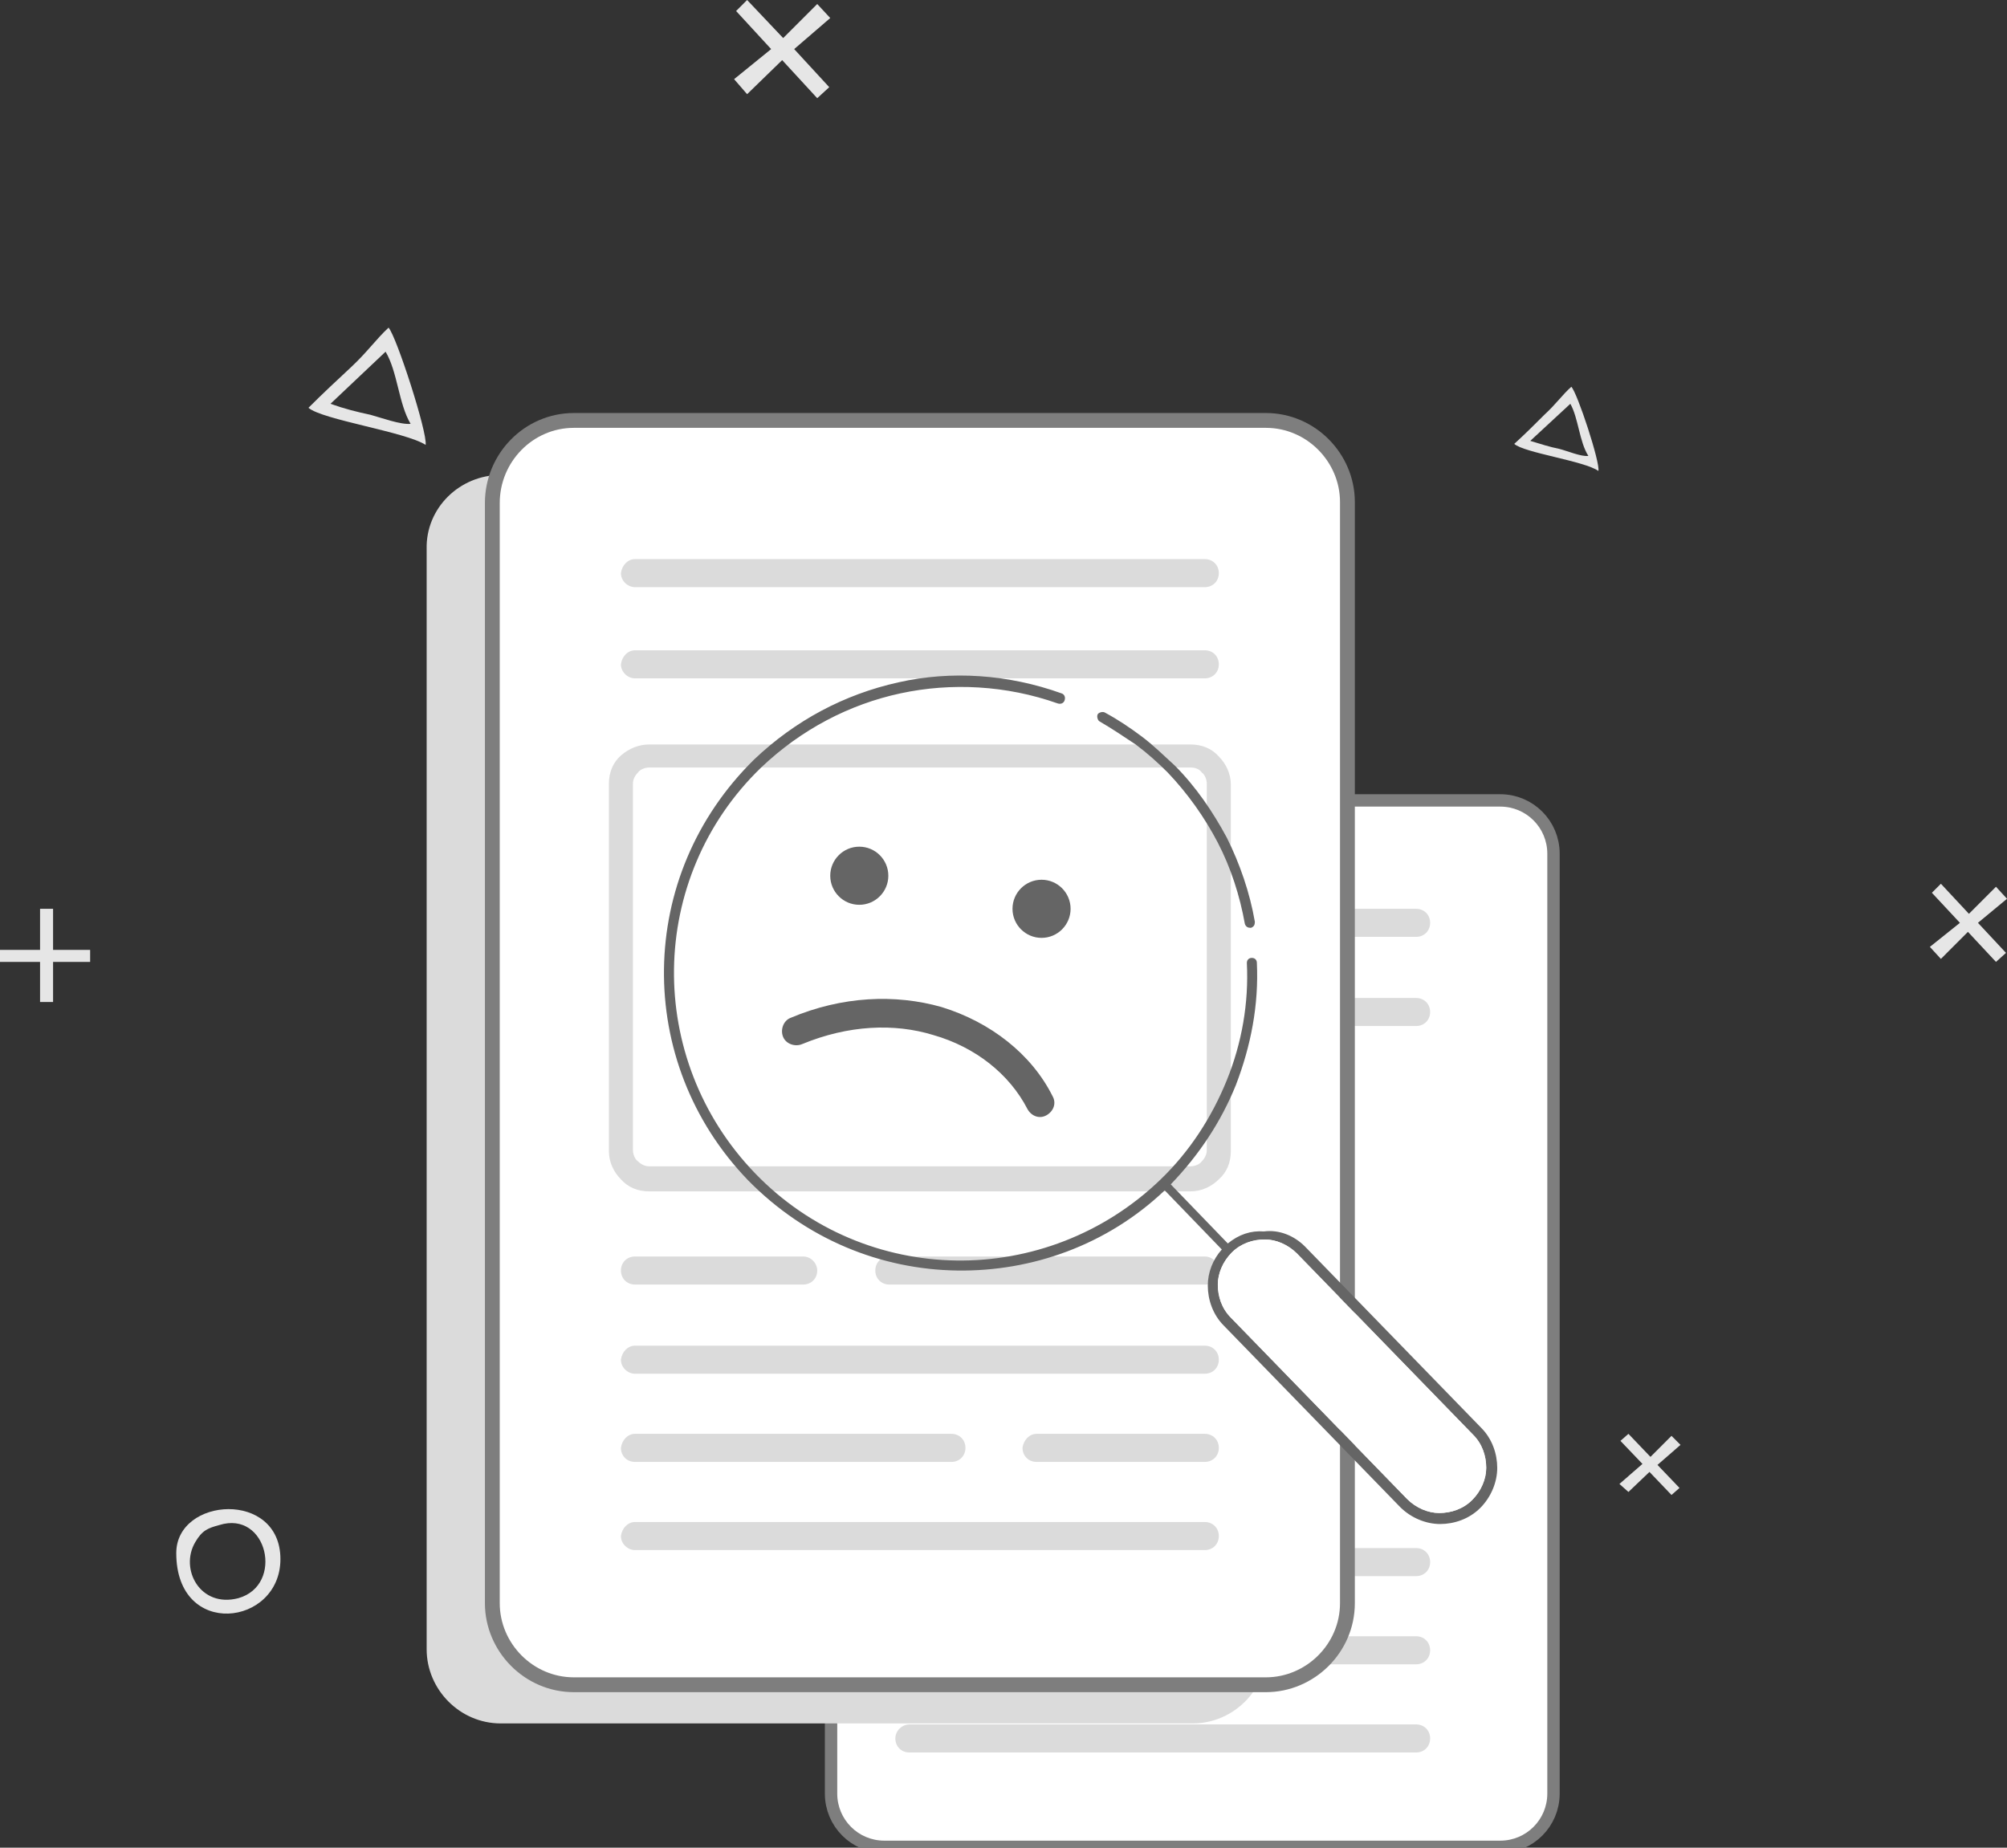
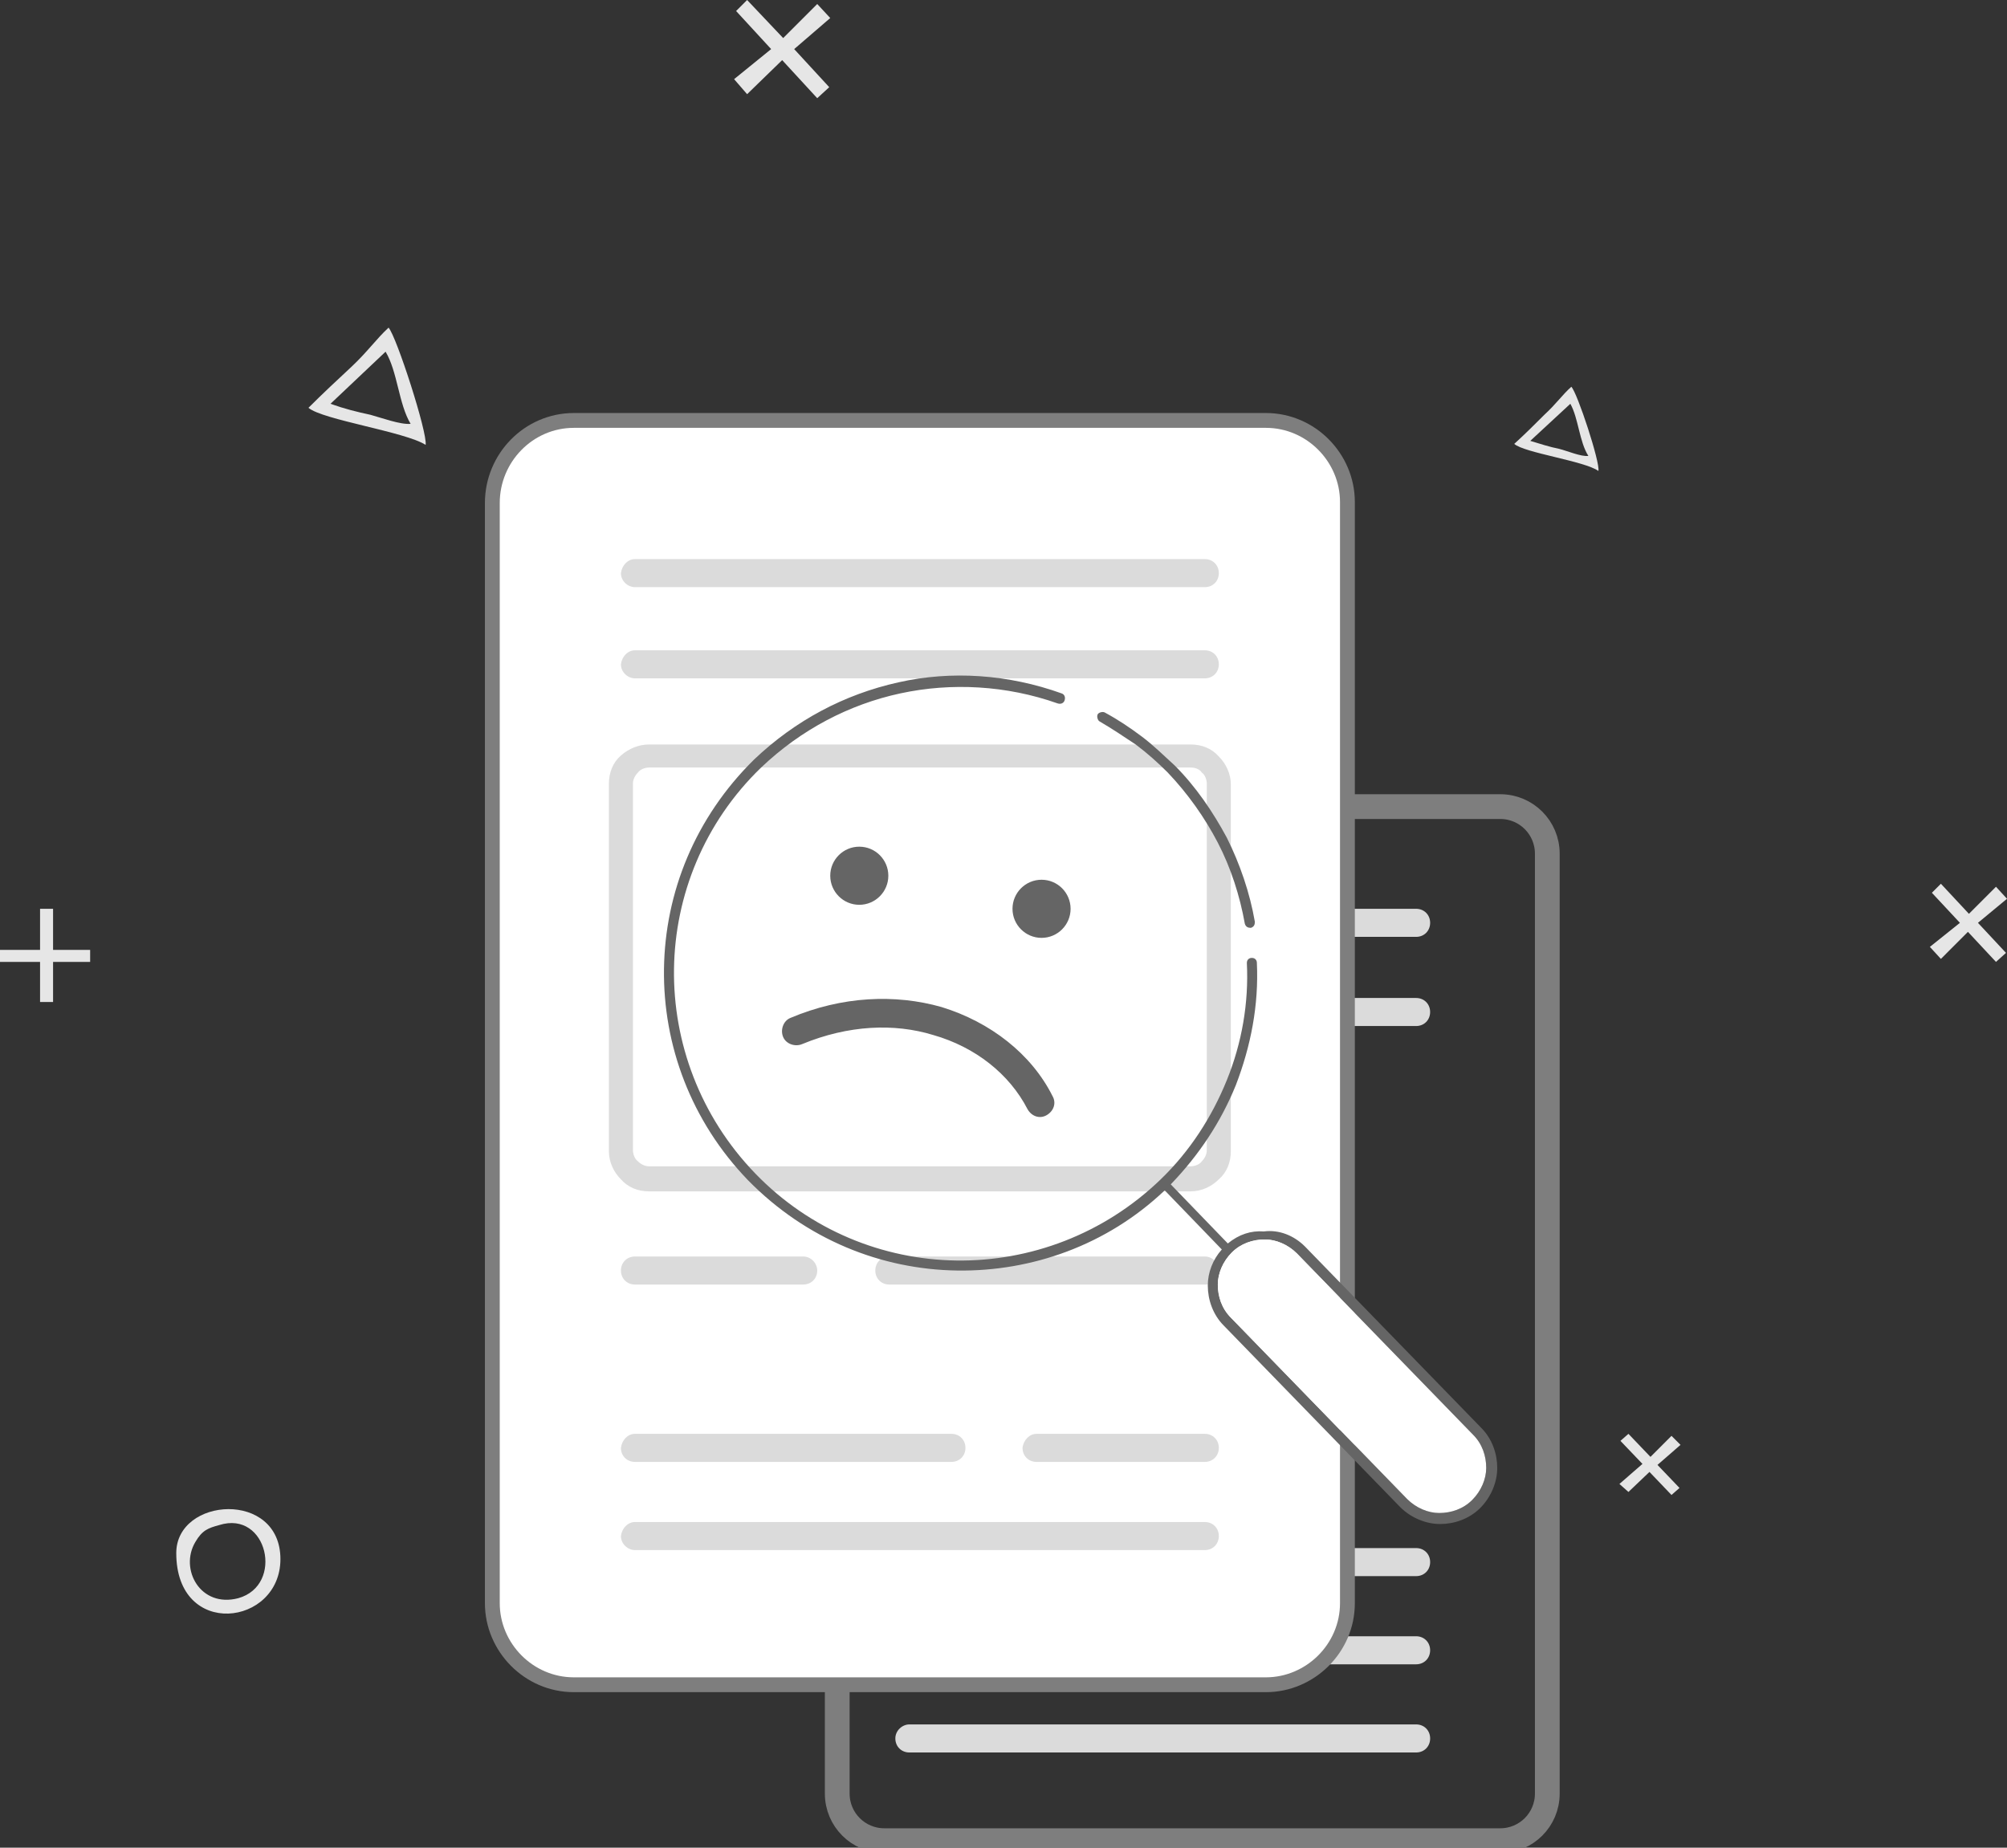
<svg xmlns="http://www.w3.org/2000/svg" width="126" height="116" viewBox="0 0 126 116" fill="none">
  <rect x="0" y="0" width="126" height="116" fill="#333333" stroke="none" />
  <g id="Frame" clip-path="url(#clip0_680_3172)">
    <path id="Vector" d="M55.518 50.64H94.185C95.82 50.64 97.14 51.961 97.14 53.596V112.603C97.14 114.239 95.82 115.56 94.185 115.56H55.518C53.883 115.56 52.562 114.239 52.562 112.603V53.534C52.625 51.961 53.946 50.64 55.518 50.64Z" stroke="#7E7E7E" stroke-width="1.554" stroke-miterlimit="22.926" stroke-linecap="round" stroke-linejoin="round" />
-     <path id="Vector_2" fill-rule="evenodd" clip-rule="evenodd" d="M55.518 50.64H94.185C95.82 50.64 97.14 51.961 97.14 53.596V112.603C97.14 114.239 95.82 115.56 94.185 115.56H55.518C53.883 115.56 52.562 114.239 52.562 112.603V53.534C52.625 51.961 53.946 50.64 55.518 50.64Z" fill="white" />
    <path id="Vector_3" fill-rule="evenodd" clip-rule="evenodd" d="M57.09 57.056H88.905C89.408 57.056 89.785 57.434 89.785 57.937C89.785 58.44 89.408 58.818 88.905 58.818H57.09C56.587 58.818 56.21 58.44 56.21 57.937C56.21 57.497 56.65 57.056 57.09 57.056Z" fill="#DBDBDB" />
    <path id="Vector_4" fill-rule="evenodd" clip-rule="evenodd" d="M79.662 62.655H88.904C89.407 62.655 89.784 63.032 89.784 63.536C89.784 64.039 89.407 64.416 88.904 64.416H79.662C79.159 64.416 78.781 64.039 78.781 63.536C78.781 63.032 79.159 62.655 79.662 62.655Z" fill="#DBDBDB" />
    <path id="Vector_5" fill-rule="evenodd" clip-rule="evenodd" d="M57.09 108.262H88.905C89.408 108.262 89.785 108.64 89.785 109.143C89.785 109.646 89.408 110.024 88.905 110.024H57.09C56.587 110.024 56.21 109.646 56.21 109.143C56.21 108.64 56.65 108.262 57.09 108.262Z" fill="#DBDBDB" />
    <path id="Vector_6" fill-rule="evenodd" clip-rule="evenodd" d="M57.09 97.191H88.905C89.408 97.191 89.785 97.568 89.785 98.072C89.785 98.575 89.408 98.952 88.905 98.952H57.09C56.587 98.952 56.21 98.575 56.21 98.072C56.21 97.568 56.65 97.191 57.09 97.191Z" fill="#DBDBDB" />
    <path id="Vector_7" fill-rule="evenodd" clip-rule="evenodd" d="M79.662 102.727H88.904C89.407 102.727 89.784 103.104 89.784 103.607C89.784 104.111 89.407 104.488 88.904 104.488H79.662C79.159 104.488 78.781 104.111 78.781 103.607C78.781 103.104 79.159 102.727 79.662 102.727Z" fill="#DBDBDB" />
-     <path id="Vector_8" fill-rule="evenodd" clip-rule="evenodd" d="M31.437 29.818H74.883C77.461 29.818 79.536 31.957 79.536 34.473V103.545C79.536 106.124 77.398 108.2 74.883 108.2H31.437C28.859 108.2 26.785 106.061 26.785 103.545V34.473C26.722 31.894 28.859 29.818 31.437 29.818Z" fill="#DBDBDB" />
    <path id="Vector_9" d="M36.027 26.861H79.473C82.051 26.861 84.126 29 84.126 31.516V100.651C84.126 103.23 81.988 105.306 79.473 105.306H36.027C33.449 105.306 31.374 103.167 31.374 100.651V31.579C31.374 29 33.449 26.861 36.027 26.861Z" stroke="#7E7E7E" stroke-width="1.862" stroke-miterlimit="22.926" stroke-linecap="round" stroke-linejoin="round" />
    <path id="Vector_10" fill-rule="evenodd" clip-rule="evenodd" d="M36.027 26.861H79.473C82.051 26.861 84.126 29 84.126 31.516V100.651C84.126 103.23 81.988 105.306 79.473 105.306H36.027C33.449 105.306 31.374 103.167 31.374 100.651V31.579C31.374 29 33.449 26.861 36.027 26.861Z" fill="white" />
    <path id="Vector_11" fill-rule="evenodd" clip-rule="evenodd" d="M39.863 35.102H75.638C76.141 35.102 76.518 35.479 76.518 35.983C76.518 36.486 76.141 36.863 75.638 36.863H39.863C39.422 36.863 38.982 36.486 38.982 35.983C39.045 35.479 39.422 35.102 39.863 35.102Z" fill="#DBDBDB" />
    <path id="Vector_12" fill-rule="evenodd" clip-rule="evenodd" d="M39.863 40.827H75.638C76.141 40.827 76.518 41.204 76.518 41.707C76.518 42.21 76.141 42.588 75.638 42.588H39.863C39.422 42.588 38.982 42.21 38.982 41.707C39.045 41.204 39.422 40.827 39.863 40.827Z" fill="#DBDBDB" />
    <path id="Vector_13" fill-rule="evenodd" clip-rule="evenodd" d="M39.863 95.555H75.638C76.141 95.555 76.518 95.933 76.518 96.436C76.518 96.939 76.141 97.317 75.638 97.317H39.863C39.422 97.317 38.982 96.939 38.982 96.436C39.045 95.933 39.422 95.555 39.863 95.555Z" fill="#DBDBDB" />
-     <path id="Vector_14" fill-rule="evenodd" clip-rule="evenodd" d="M39.863 84.484H75.638C76.141 84.484 76.518 84.861 76.518 85.365C76.518 85.868 76.141 86.245 75.638 86.245H39.863C39.422 86.245 38.982 85.868 38.982 85.365C39.045 84.861 39.422 84.484 39.863 84.484Z" fill="#DBDBDB" />
    <path id="Vector_15" fill-rule="evenodd" clip-rule="evenodd" d="M39.863 90.019H59.731C60.234 90.019 60.611 90.397 60.611 90.9C60.611 91.403 60.234 91.781 59.731 91.781H39.863C39.36 91.781 38.982 91.403 38.982 90.9C39.045 90.397 39.422 90.019 39.863 90.019Z" fill="#DBDBDB" />
    <path id="Vector_16" fill-rule="evenodd" clip-rule="evenodd" d="M65.075 90.019H75.638C76.14 90.019 76.518 90.397 76.518 90.9C76.518 91.403 76.14 91.781 75.638 91.781H65.075C64.572 91.781 64.194 91.403 64.194 90.9C64.257 90.397 64.635 90.019 65.075 90.019Z" fill="#DBDBDB" />
    <path id="Vector_17" fill-rule="evenodd" clip-rule="evenodd" d="M75.638 78.885H55.832C55.329 78.885 54.952 79.263 54.952 79.766C54.952 80.269 55.329 80.646 55.832 80.646H75.701C76.204 80.646 76.581 80.269 76.581 79.766C76.518 79.325 76.141 78.885 75.638 78.885Z" fill="#DBDBDB" />
    <path id="Vector_18" fill-rule="evenodd" clip-rule="evenodd" d="M50.425 78.885H39.863C39.36 78.885 38.982 79.263 38.982 79.766C38.982 80.269 39.36 80.646 39.863 80.646H50.425C50.928 80.646 51.306 80.269 51.306 79.766C51.306 79.325 50.928 78.885 50.425 78.885Z" fill="#DBDBDB" />
    <path id="Vector_19" d="M74.757 48.187H40.742C40.491 48.187 40.177 48.312 40.051 48.501C39.862 48.69 39.736 48.941 39.736 49.193V72.217C39.736 72.469 39.862 72.783 40.051 72.909C40.239 73.098 40.491 73.223 40.742 73.223H74.757C75.009 73.223 75.323 73.098 75.449 72.909C75.638 72.72 75.763 72.469 75.763 72.217V49.193C75.763 48.941 75.638 48.627 75.449 48.501C75.323 48.312 75.072 48.187 74.757 48.187ZM40.742 46.74H74.757C75.449 46.74 76.078 46.991 76.518 47.495C76.958 47.935 77.272 48.564 77.272 49.256V72.28C77.272 72.972 77.021 73.601 76.518 74.041C76.078 74.481 75.449 74.796 74.757 74.796H40.742C40.051 74.796 39.422 74.544 38.982 74.041C38.542 73.601 38.227 72.972 38.227 72.28V49.193C38.227 48.501 38.479 47.872 38.982 47.432C39.485 46.991 40.114 46.74 40.742 46.74Z" fill="#DBDBDB" />
    <path id="Vector_20" fill-rule="evenodd" clip-rule="evenodd" d="M53.946 53.156C54.952 53.156 55.77 53.974 55.77 54.98C55.77 55.987 54.952 56.805 53.946 56.805C52.94 56.805 52.123 55.987 52.123 54.98C52.123 53.974 52.94 53.156 53.946 53.156Z" fill="#656565" />
    <path id="Vector_21" fill-rule="evenodd" clip-rule="evenodd" d="M65.389 55.232C66.395 55.232 67.212 56.05 67.212 57.056C67.212 58.063 66.395 58.881 65.389 58.881C64.383 58.881 63.565 58.063 63.565 57.056C63.565 56.05 64.383 55.232 65.389 55.232Z" fill="#656565" />
    <path id="Vector_22" d="M50.362 65.549C49.922 65.738 49.356 65.549 49.168 65.109C48.979 64.668 49.168 64.102 49.608 63.913C52.877 62.529 56.209 62.404 59.102 63.221C62.182 64.165 64.76 66.178 66.081 68.82C66.332 69.26 66.144 69.764 65.704 70.015C65.263 70.267 64.76 70.078 64.509 69.638C63.377 67.436 61.239 65.738 58.599 64.983C56.147 64.228 53.254 64.354 50.362 65.549Z" fill="#656565" />
    <path id="Vector_23" d="M92.488 90.082L81.422 78.696C80.856 78.13 80.101 77.816 79.41 77.816C78.655 77.816 77.901 78.067 77.335 78.633C76.769 79.2 76.455 79.954 76.455 80.646C76.455 81.401 76.706 82.156 77.272 82.722L88.338 94.109C88.904 94.675 89.658 94.989 90.35 94.989C91.104 94.989 91.859 94.737 92.425 94.171C92.991 93.605 93.305 92.85 93.305 92.158C93.305 91.403 93.053 90.649 92.488 90.082ZM69.035 45.293C68.91 45.23 68.847 44.978 68.91 44.852C68.973 44.727 69.224 44.664 69.35 44.727C70.167 45.167 70.922 45.67 71.676 46.236C72.431 46.803 73.059 47.432 73.751 48.061C75.071 49.382 76.14 50.955 77.02 52.59C77.838 54.226 78.467 56.05 78.781 57.874C78.781 58.063 78.718 58.189 78.529 58.252C78.341 58.252 78.215 58.189 78.152 58C77.838 56.239 77.272 54.477 76.455 52.905C75.637 51.332 74.569 49.822 73.311 48.501C72.682 47.872 72.053 47.306 71.299 46.74C70.544 46.236 69.79 45.733 69.035 45.293ZM81.925 78.256L92.991 89.642C93.682 90.334 93.997 91.278 93.997 92.158C93.997 93.039 93.619 93.983 92.928 94.675C92.236 95.367 91.293 95.681 90.413 95.681C89.532 95.681 88.589 95.304 87.898 94.612L76.832 83.226C76.14 82.534 75.826 81.59 75.826 80.709C75.826 79.892 76.14 79.074 76.706 78.445L73.122 74.733C69.476 78.193 64.76 79.829 60.107 79.766C55.329 79.703 50.613 77.816 46.967 74.104C43.383 70.393 41.622 65.612 41.685 60.831C41.748 56.05 43.634 51.332 47.344 47.683C49.922 45.23 53.003 43.594 56.398 42.84C59.73 42.085 63.314 42.336 66.646 43.532C66.835 43.594 66.898 43.783 66.835 43.972C66.772 44.16 66.583 44.223 66.395 44.16C63.188 43.028 59.73 42.84 56.523 43.532C53.317 44.223 50.299 45.796 47.784 48.187C44.2 51.646 42.377 56.239 42.314 60.831C42.251 65.423 43.949 70.078 47.407 73.664C50.865 77.249 55.455 79.074 60.044 79.137C64.634 79.2 69.287 77.501 72.871 74.041C74.694 72.28 76.077 70.141 77.02 67.814C77.964 65.486 78.404 62.97 78.278 60.453C78.278 60.265 78.404 60.139 78.592 60.139C78.781 60.139 78.907 60.265 78.907 60.453C79.032 63.096 78.529 65.675 77.586 68.128C76.643 70.456 75.26 72.531 73.5 74.356L77.083 78.067C77.775 77.501 78.529 77.249 79.347 77.312C80.29 77.187 81.233 77.564 81.925 78.256Z" fill="#656565" />
    <path id="Vector_24" d="M92.488 90.082L81.422 78.696C80.856 78.13 80.102 77.816 79.41 77.816C78.656 77.816 77.901 78.067 77.335 78.633C76.769 79.2 76.455 79.954 76.455 80.646C76.455 81.401 76.707 82.156 77.272 82.722L88.338 94.109C88.904 94.675 89.659 94.989 90.35 94.989C91.105 94.989 91.859 94.737 92.425 94.171C92.991 93.605 93.305 92.85 93.305 92.158C93.305 91.403 93.054 90.649 92.488 90.082Z" fill="white" />
    <path id="Vector_25" d="M11.066 97.505C11.066 102.915 17.605 102.098 17.605 97.883C17.605 93.542 11.066 93.983 11.066 97.505ZM13.77 95.744C16.788 94.8 17.856 99.519 14.964 100.336C12.575 100.965 11.255 98.512 12.261 96.814C12.701 96.059 13.078 95.933 13.77 95.744Z" fill="#E6E6E6" />
    <path id="Vector_26" d="M46.213 0.692L48.413 3.082L46.087 4.97L46.904 5.913L49.105 3.774L51.306 6.165L52.06 5.473L49.859 3.082L52.123 1.132L51.306 0.252L49.168 2.39L46.904 0L46.213 0.692Z" fill="#E6E6E6" />
    <path id="Vector_27" d="M19.365 25.603C20.245 26.358 25.464 27.113 26.721 27.931C26.847 27.176 24.898 21.137 24.395 20.57C23.641 21.262 23.075 22.08 22.069 23.024C21.189 23.842 20.245 24.722 19.365 25.603ZM20.748 25.351L24.207 22.08C24.961 23.338 25.024 25.351 25.778 26.61C25.15 26.672 23.955 26.232 23.263 26.043C22.383 25.855 21.629 25.666 20.748 25.351Z" fill="#E6E6E6" />
    <path id="Vector_28" d="M2.515 59.636H0V60.391H2.515V62.907H3.332V60.391H5.659V59.636H3.332V57.056H2.515V59.636Z" fill="#E6E6E6" />
    <path id="Vector_29" d="M95.065 27.868C95.694 28.434 99.467 28.937 100.347 29.566C100.473 29.063 99.026 24.659 98.649 24.282C98.083 24.785 97.706 25.351 96.952 26.043C96.386 26.61 95.757 27.239 95.065 27.868ZM96.071 27.679L98.586 25.351C99.089 26.232 99.152 27.742 99.718 28.622C99.278 28.686 98.398 28.308 97.895 28.182C97.266 28.056 96.7 27.868 96.071 27.679Z" fill="#E6E6E6" />
    <path id="Vector_30" d="M121.284 56.05L123.044 57.937L121.158 59.447L121.85 60.202L123.547 58.503L125.308 60.39L125.937 59.824L124.176 57.937L126 56.427L125.308 55.672L123.61 57.371L121.85 55.484L121.284 56.05Z" fill="#E6E6E6" />
    <path id="Vector_31" d="M101.731 90.46L103.114 91.907L101.668 93.165L102.234 93.668L103.554 92.41L104.937 93.857L105.44 93.416L104.057 91.97L105.503 90.712L104.937 90.145L103.617 91.466L102.234 90.019L101.731 90.46Z" fill="#E6E6E6" />
  </g>
  <defs>
    <clipPath id="clip0_680_3172">
      <rect width="126" height="116" fill="white" />
    </clipPath>
  </defs>
</svg>